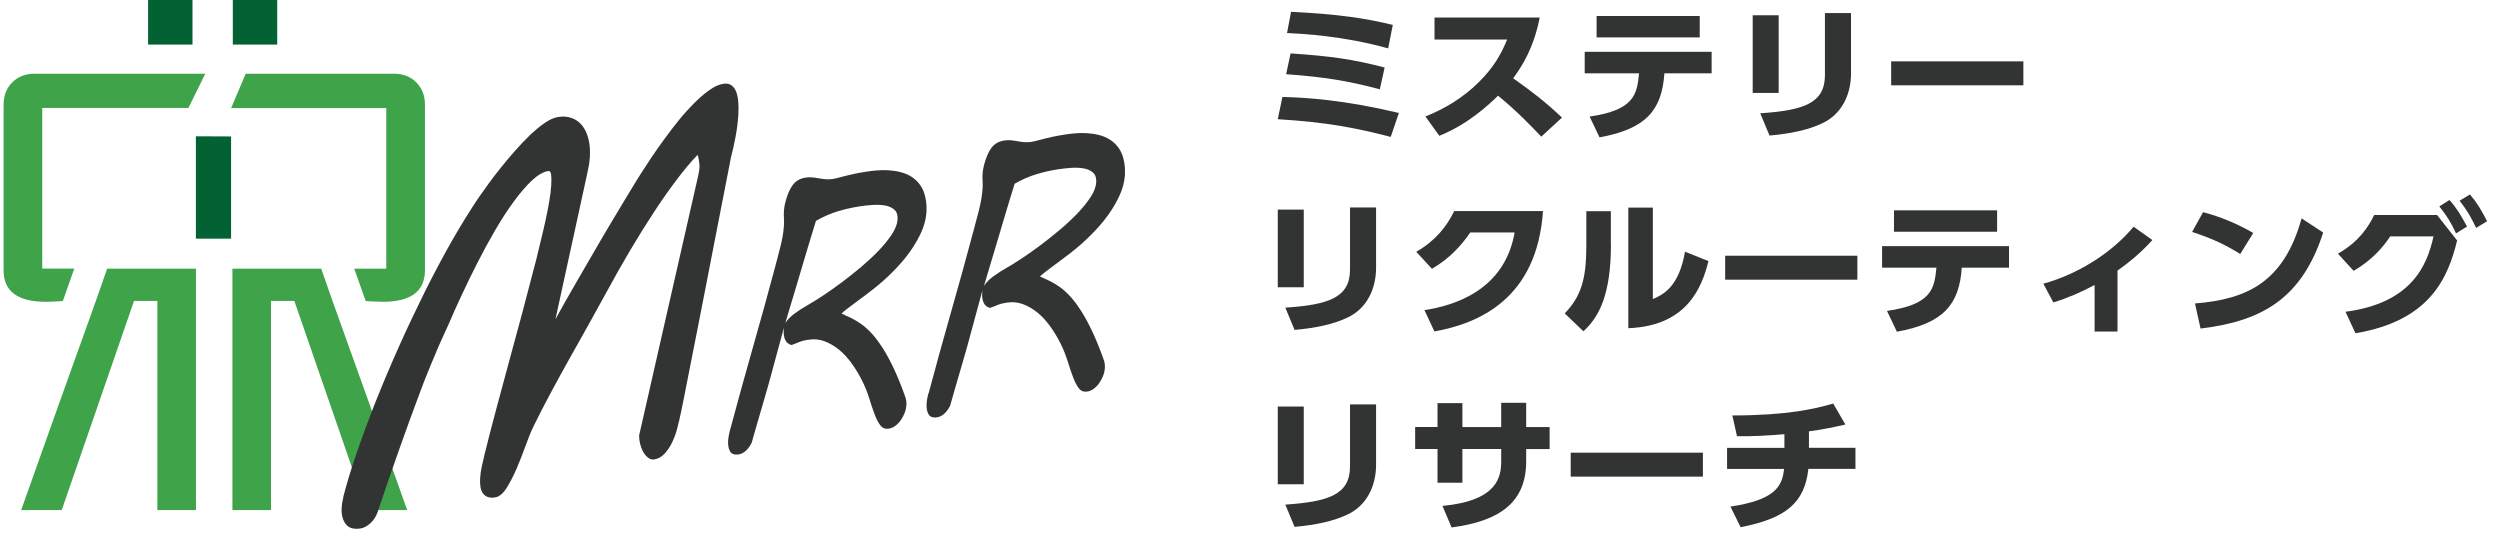
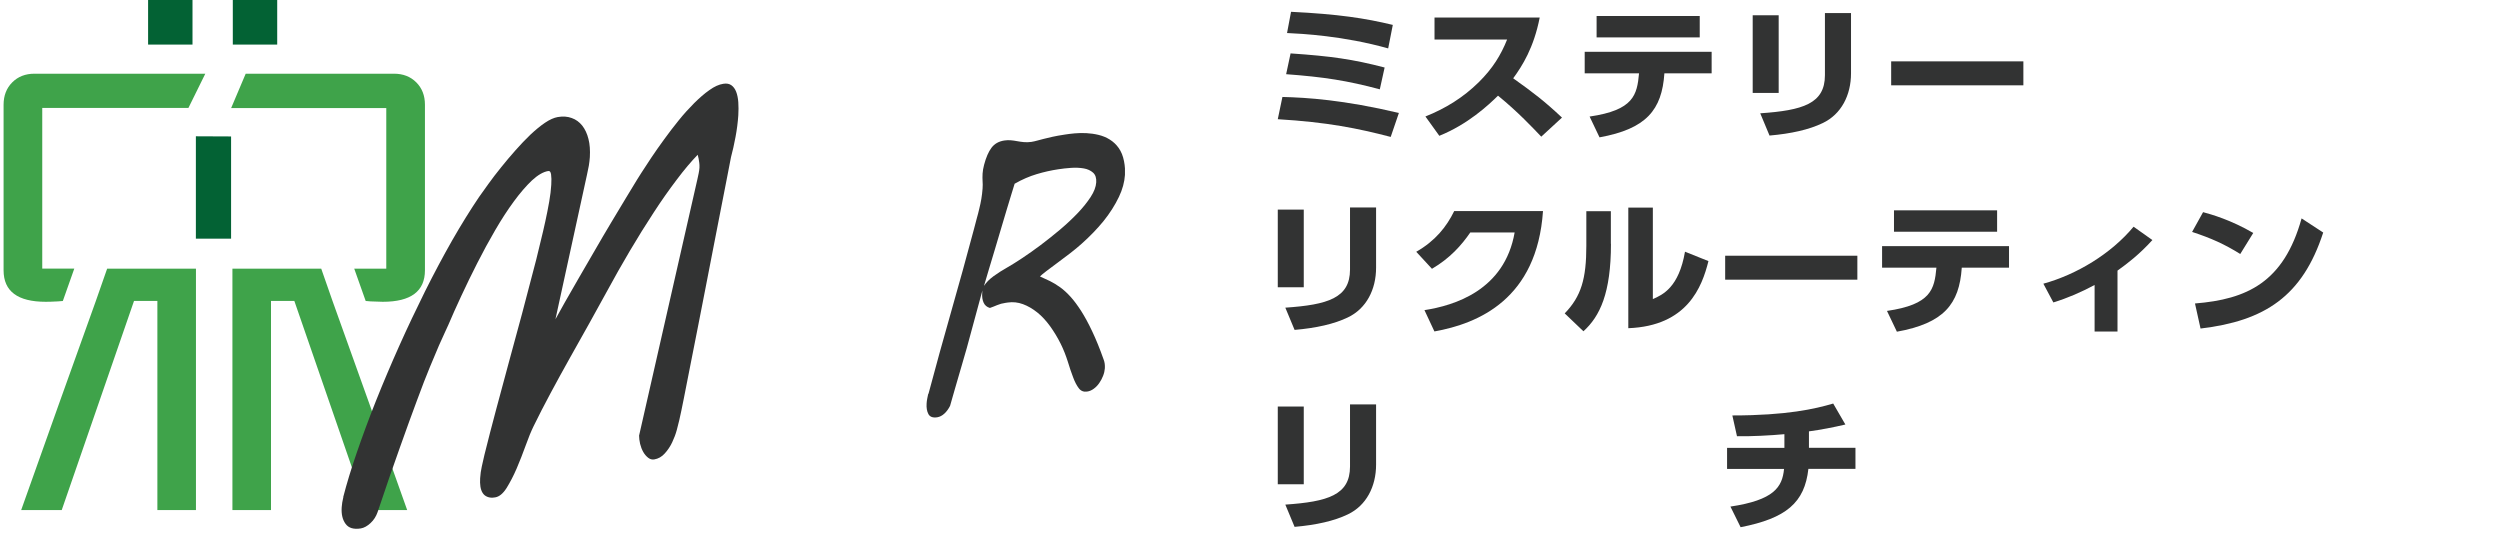
<svg xmlns="http://www.w3.org/2000/svg" width="180" height="39" viewBox="0 0 180 39" fill="none">
  <path d="M4.524 21.672C4.349 21.672 4.558 21.683 4.173 21.7C3.788 21.723 3.494 21.729 3.296 21.729C1.271 21.729 0.258 20.973 0.258 19.462V7.54C0.258 6.887 0.467 6.347 0.88 5.932C1.293 5.517 1.825 5.307 2.481 5.307H14.782L13.566 7.773H3.042V19.337H5.35" fill="#3FA34A" />
  <path d="M16.638 9.824V17.183H14.103V9.813" fill="#036234" />
  <path d="M7.715 19.342L6.9 21.672C5.101 26.678 3.307 31.695 1.525 36.724H4.445L9.65 21.666H11.331V36.724H14.109V19.342H7.715Z" fill="#3FA34A" />
  <path d="M25.504 19.342H27.812V7.779H16.643L17.69 5.307H28.372C29.023 5.307 29.561 5.517 29.974 5.932C30.387 6.347 30.596 6.881 30.596 7.54V19.462C30.596 20.973 29.583 21.729 27.558 21.729C27.36 21.729 27.066 21.717 26.681 21.7C26.296 21.677 26.5 21.672 26.33 21.672" fill="#3FA34A" />
  <path d="M23.128 19.342L23.942 21.672C25.741 26.678 27.535 31.695 29.317 36.724H26.398L21.192 21.666H19.512V36.724H16.734V19.342H23.128Z" fill="#3FA34A" />
  <path d="M13.86 0H10.663V3.21H13.86V0Z" fill="#036234" />
  <path d="M19.959 0H16.762V3.21H19.959V0Z" fill="#036234" />
  <path d="M24.715 35.779C24.962 34.826 25.282 33.76 25.69 32.583C26.097 31.405 26.551 30.163 27.065 28.873C27.579 27.583 28.14 26.261 28.741 24.915C29.342 23.57 29.97 22.256 30.604 20.974C31.245 19.692 31.893 18.474 32.554 17.312C33.215 16.159 33.862 15.117 34.49 14.188C34.67 13.931 34.897 13.611 35.171 13.234C35.445 12.858 35.745 12.457 36.079 12.049C36.413 11.632 36.76 11.223 37.121 10.815C37.481 10.406 37.842 10.03 38.202 9.685C38.563 9.349 38.91 9.06 39.244 8.836C39.578 8.612 39.885 8.475 40.158 8.427C40.532 8.363 40.866 8.387 41.167 8.499C41.467 8.604 41.714 8.788 41.921 9.044C42.121 9.301 42.275 9.621 42.369 10.006C42.469 10.39 42.495 10.823 42.469 11.312C42.455 11.52 42.429 11.728 42.395 11.936C42.355 12.145 42.315 12.361 42.262 12.585L39.992 22.985C40.158 22.68 40.386 22.272 40.679 21.751C40.973 21.23 41.307 20.645 41.681 20.004C42.055 19.363 42.435 18.698 42.843 18.001C43.243 17.304 43.637 16.639 44.024 15.99C44.412 15.341 44.766 14.749 45.093 14.212C45.42 13.675 45.687 13.234 45.887 12.906L46.181 12.441C46.375 12.137 46.608 11.776 46.889 11.36C47.169 10.943 47.476 10.502 47.81 10.046C48.144 9.581 48.498 9.124 48.865 8.668C49.232 8.211 49.606 7.802 49.98 7.426C50.354 7.057 50.715 6.737 51.075 6.488C51.429 6.232 51.763 6.08 52.083 6.032C52.317 5.992 52.511 6.032 52.658 6.136C52.804 6.24 52.925 6.4 53.005 6.609C53.085 6.817 53.138 7.073 53.158 7.362C53.178 7.658 53.178 7.971 53.158 8.299C53.125 8.804 53.058 9.325 52.958 9.861C52.858 10.39 52.751 10.879 52.631 11.319C52.557 11.664 52.464 12.161 52.344 12.802C52.217 13.443 52.077 14.188 51.91 15.021C51.743 15.854 51.569 16.759 51.382 17.729C51.195 18.698 51.002 19.684 50.808 20.685C50.614 21.687 50.421 22.68 50.227 23.658C50.034 24.635 49.853 25.548 49.686 26.398C49.52 27.247 49.373 28 49.239 28.673C49.105 29.338 48.999 29.867 48.912 30.235C48.872 30.412 48.812 30.644 48.732 30.948C48.651 31.253 48.538 31.549 48.398 31.846C48.258 32.142 48.077 32.414 47.864 32.647C47.65 32.887 47.396 33.031 47.102 33.079C46.942 33.103 46.802 33.063 46.669 32.959C46.535 32.855 46.415 32.719 46.315 32.543C46.214 32.366 46.141 32.174 46.088 31.958C46.041 31.741 46.014 31.549 46.014 31.365L50.207 12.93C50.247 12.754 50.281 12.601 50.307 12.465C50.334 12.329 50.354 12.201 50.361 12.081C50.367 11.944 50.361 11.824 50.347 11.72C50.327 11.616 50.314 11.52 50.301 11.424C50.281 11.319 50.254 11.223 50.234 11.143C49.767 11.624 49.259 12.225 48.718 12.946C48.171 13.667 47.617 14.452 47.056 15.317C46.488 16.183 45.921 17.096 45.353 18.057C44.786 19.019 44.238 19.98 43.724 20.934C43.317 21.679 42.883 22.472 42.415 23.305C41.948 24.138 41.481 24.971 41.013 25.805C40.546 26.638 40.085 27.479 39.638 28.312C39.19 29.146 38.783 29.939 38.416 30.692C38.236 31.06 38.049 31.517 37.848 32.078C37.648 32.639 37.428 33.191 37.201 33.728C36.967 34.273 36.72 34.738 36.473 35.138C36.219 35.539 35.945 35.763 35.652 35.811C35.425 35.851 35.238 35.835 35.091 35.771C34.944 35.715 34.83 35.619 34.75 35.491C34.67 35.363 34.617 35.211 34.59 35.034C34.563 34.85 34.557 34.658 34.57 34.433C34.59 34.153 34.623 33.873 34.69 33.584C34.75 33.296 34.817 33.023 34.877 32.759C35.151 31.661 35.431 30.564 35.725 29.474C36.019 28.384 36.319 27.271 36.627 26.125C36.934 24.988 37.254 23.802 37.588 22.584C37.915 21.358 38.256 20.06 38.609 18.69C38.703 18.306 38.81 17.873 38.923 17.392C39.044 16.912 39.157 16.423 39.264 15.934C39.371 15.446 39.464 14.973 39.544 14.516C39.624 14.059 39.671 13.659 39.691 13.306C39.711 12.994 39.705 12.746 39.678 12.561C39.651 12.377 39.584 12.297 39.477 12.313C39.117 12.369 38.723 12.601 38.296 12.994C37.875 13.395 37.441 13.899 36.994 14.508C36.546 15.117 36.099 15.806 35.652 16.575C35.204 17.344 34.777 18.13 34.37 18.931C33.962 19.732 33.575 20.525 33.215 21.302C32.854 22.079 32.54 22.776 32.28 23.393C32.226 23.521 32.14 23.698 32.033 23.93C31.926 24.154 31.786 24.475 31.605 24.875C31.432 25.284 31.212 25.797 30.951 26.43C30.691 27.055 30.384 27.848 30.03 28.809C29.676 29.762 29.255 30.908 28.788 32.23C28.314 33.552 27.78 35.098 27.185 36.877C27.079 37.181 26.912 37.446 26.678 37.662C26.444 37.878 26.211 38.007 25.977 38.047C25.47 38.127 25.102 38.023 24.882 37.718C24.662 37.422 24.568 37.021 24.602 36.524C24.615 36.308 24.655 36.06 24.722 35.787L24.715 35.779Z" fill="#323333" />
-   <path d="M52.541 31.05C53.075 29.049 53.623 27.063 54.184 25.1C54.746 23.138 55.293 21.152 55.828 19.15C55.895 18.885 55.963 18.636 56.024 18.402C56.091 18.169 56.152 17.927 56.206 17.694C56.267 17.46 56.315 17.219 56.355 16.985C56.396 16.751 56.423 16.502 56.443 16.245C56.456 16.05 56.456 15.871 56.443 15.716C56.429 15.56 56.436 15.381 56.443 15.171C56.456 14.976 56.49 14.765 56.551 14.54C56.693 14.002 56.869 13.597 57.085 13.309C57.302 13.021 57.606 12.85 58.005 12.787C58.167 12.764 58.33 12.756 58.478 12.772C58.627 12.787 58.776 12.803 58.925 12.834C59.087 12.865 59.249 12.889 59.425 12.904C59.601 12.92 59.77 12.912 59.952 12.889C60.094 12.865 60.236 12.834 60.372 12.795C60.507 12.756 60.662 12.717 60.845 12.671C61.021 12.624 61.23 12.577 61.474 12.523C61.717 12.468 62.015 12.414 62.38 12.359C62.583 12.328 62.813 12.297 63.09 12.273C63.36 12.25 63.638 12.242 63.928 12.258C64.219 12.273 64.51 12.312 64.801 12.382C65.091 12.453 65.362 12.562 65.612 12.717C65.862 12.873 66.079 13.075 66.254 13.325C66.437 13.582 66.566 13.893 66.64 14.275C66.674 14.462 66.701 14.633 66.708 14.797C66.714 14.952 66.708 15.108 66.708 15.264C66.674 15.778 66.532 16.308 66.275 16.845C65.984 17.452 65.612 18.036 65.159 18.597C64.699 19.158 64.172 19.703 63.577 20.233C63.34 20.443 63.07 20.669 62.765 20.902C62.461 21.136 62.157 21.37 61.866 21.58C61.569 21.798 61.305 21.993 61.075 22.172C60.838 22.351 60.676 22.483 60.588 22.577C60.831 22.686 61.068 22.795 61.312 22.912C61.548 23.029 61.792 23.177 62.042 23.356C62.292 23.535 62.535 23.761 62.786 24.033C63.036 24.306 63.286 24.648 63.55 25.053C63.813 25.458 64.077 25.949 64.348 26.525C64.618 27.094 64.895 27.771 65.173 28.558C65.247 28.745 65.274 28.955 65.26 29.189C65.247 29.368 65.206 29.547 65.132 29.734C65.058 29.921 64.97 30.092 64.855 30.256C64.74 30.419 64.611 30.552 64.463 30.661C64.314 30.77 64.158 30.84 63.989 30.863C63.739 30.902 63.536 30.824 63.388 30.63C63.239 30.435 63.097 30.17 62.975 29.835C62.846 29.5 62.718 29.127 62.59 28.698C62.461 28.278 62.292 27.849 62.082 27.429C61.859 26.977 61.602 26.556 61.318 26.159C61.034 25.77 60.73 25.435 60.399 25.17C60.067 24.905 59.722 24.703 59.364 24.57C59.006 24.438 58.641 24.399 58.269 24.454L58.106 24.477C57.883 24.508 57.687 24.563 57.505 24.641C57.329 24.718 57.153 24.781 56.984 24.843C56.767 24.781 56.619 24.656 56.531 24.462C56.443 24.267 56.409 24.033 56.429 23.768L56.443 23.589L55.321 27.725C55.287 27.857 55.233 28.036 55.165 28.262C55.097 28.488 55.03 28.737 54.949 29.01C54.867 29.282 54.786 29.57 54.698 29.866C54.611 30.162 54.529 30.443 54.455 30.707C54.381 30.972 54.306 31.206 54.252 31.416C54.191 31.627 54.151 31.782 54.117 31.891C54.002 32.117 53.867 32.304 53.704 32.452C53.542 32.6 53.373 32.686 53.191 32.717C52.873 32.764 52.663 32.686 52.555 32.483C52.447 32.281 52.406 32.024 52.426 31.728C52.433 31.611 52.447 31.486 52.474 31.362C52.494 31.237 52.521 31.12 52.548 31.003L52.541 31.05ZM58.755 15.887C58.701 16.066 58.62 16.315 58.519 16.65C58.417 16.985 58.303 17.367 58.174 17.787C58.045 18.208 57.91 18.66 57.768 19.15C57.62 19.633 57.477 20.124 57.336 20.607C57.187 21.097 57.051 21.564 56.91 22.024C56.774 22.483 56.653 22.888 56.544 23.254C56.7 23.013 56.93 22.779 57.227 22.561C57.525 22.343 57.856 22.133 58.228 21.923C58.512 21.759 58.87 21.541 59.29 21.261C59.709 20.98 60.155 20.669 60.622 20.318C61.088 19.968 61.555 19.594 62.022 19.205C62.488 18.807 62.914 18.41 63.293 18.013C63.672 17.616 63.983 17.227 64.226 16.853C64.469 16.479 64.605 16.128 64.625 15.801C64.645 15.49 64.571 15.256 64.395 15.1C64.219 14.945 63.996 14.843 63.726 14.797C63.455 14.75 63.151 14.734 62.819 14.758C62.488 14.781 62.177 14.812 61.893 14.859C61.379 14.937 60.858 15.054 60.338 15.209C59.817 15.365 59.29 15.591 58.762 15.895L58.755 15.887Z" fill="#323333" />
  <path d="M66.844 28.379C67.378 26.377 67.926 24.391 68.487 22.429C69.049 20.466 69.596 18.48 70.13 16.479C70.198 16.214 70.266 15.965 70.326 15.731C70.394 15.498 70.455 15.256 70.509 15.022C70.57 14.789 70.617 14.547 70.658 14.314C70.698 14.08 70.725 13.831 70.746 13.574C70.759 13.379 70.759 13.2 70.746 13.044C70.732 12.889 70.739 12.709 70.746 12.499C70.759 12.304 70.793 12.094 70.854 11.868C70.996 11.331 71.172 10.926 71.388 10.638C71.605 10.35 71.909 10.178 72.308 10.116C72.47 10.093 72.632 10.085 72.781 10.1C72.93 10.116 73.079 10.132 73.227 10.163C73.39 10.194 73.552 10.217 73.728 10.233C73.904 10.248 74.073 10.241 74.255 10.217C74.397 10.194 74.539 10.163 74.674 10.124C74.81 10.085 74.965 10.046 75.148 9.999C75.324 9.952 75.533 9.906 75.77 9.851C76.013 9.797 76.311 9.742 76.676 9.688C76.879 9.657 77.109 9.625 77.379 9.602C77.65 9.579 77.927 9.571 78.218 9.586C78.508 9.602 78.799 9.641 79.09 9.711C79.381 9.781 79.651 9.89 79.901 10.046C80.152 10.202 80.368 10.404 80.544 10.653C80.726 10.91 80.855 11.222 80.929 11.604C80.963 11.79 80.99 11.962 80.997 12.125C81.004 12.281 80.997 12.437 80.997 12.593C80.963 13.107 80.821 13.636 80.564 14.174C80.273 14.781 79.901 15.365 79.448 15.926C78.989 16.487 78.461 17.032 77.866 17.561C77.629 17.772 77.359 17.997 77.055 18.231C76.75 18.465 76.446 18.698 76.155 18.909C75.858 19.127 75.594 19.321 75.364 19.5C75.127 19.68 74.965 19.812 74.877 19.905C75.121 20.015 75.357 20.123 75.601 20.24C75.838 20.357 76.081 20.505 76.331 20.684C76.581 20.863 76.825 21.089 77.075 21.362C77.325 21.634 77.575 21.977 77.839 22.382C78.096 22.787 78.366 23.278 78.637 23.854C78.907 24.422 79.185 25.1 79.462 25.887C79.536 26.074 79.563 26.284 79.55 26.517C79.536 26.697 79.496 26.876 79.421 27.063C79.347 27.25 79.259 27.421 79.144 27.584C79.029 27.748 78.901 27.88 78.752 27.989C78.603 28.098 78.448 28.169 78.278 28.192C78.028 28.231 77.826 28.153 77.677 27.958C77.528 27.764 77.386 27.499 77.264 27.164C77.136 26.829 77.007 26.455 76.879 26.027C76.744 25.606 76.581 25.178 76.372 24.757C76.148 24.306 75.892 23.885 75.608 23.488C75.324 23.099 75.019 22.764 74.688 22.499C74.357 22.234 74.012 22.032 73.653 21.899C73.295 21.767 72.93 21.728 72.558 21.782L72.396 21.806C72.172 21.837 71.976 21.891 71.794 21.969C71.618 22.047 71.442 22.11 71.273 22.172C71.057 22.11 70.908 21.985 70.82 21.79C70.732 21.596 70.698 21.362 70.719 21.097L70.732 20.918L69.61 25.053C69.576 25.186 69.522 25.365 69.454 25.591C69.387 25.817 69.319 26.066 69.238 26.338C69.157 26.611 69.076 26.899 68.988 27.195C68.9 27.491 68.819 27.771 68.744 28.036C68.67 28.301 68.595 28.535 68.541 28.745C68.481 28.955 68.44 29.111 68.406 29.22C68.291 29.446 68.156 29.633 67.994 29.781C67.831 29.929 67.662 30.014 67.48 30.045C67.162 30.092 66.952 30.014 66.844 29.812C66.736 29.609 66.695 29.352 66.716 29.056C66.722 28.939 66.736 28.815 66.763 28.69C66.783 28.566 66.81 28.449 66.837 28.332L66.844 28.379ZM73.058 13.216C73.004 13.395 72.923 13.644 72.822 13.979C72.72 14.314 72.605 14.695 72.477 15.116C72.348 15.536 72.213 15.988 72.071 16.479C71.929 16.962 71.78 17.452 71.638 17.935C71.49 18.426 71.354 18.893 71.212 19.352C71.077 19.812 70.955 20.217 70.847 20.583C71.003 20.342 71.233 20.108 71.53 19.89C71.828 19.672 72.159 19.462 72.531 19.251C72.815 19.088 73.173 18.87 73.593 18.589C74.012 18.309 74.458 17.997 74.925 17.647C75.391 17.297 75.858 16.923 76.324 16.533C76.791 16.136 77.217 15.739 77.596 15.342C77.974 14.945 78.285 14.555 78.529 14.181C78.772 13.807 78.907 13.457 78.928 13.13C78.948 12.818 78.874 12.585 78.698 12.429C78.522 12.273 78.299 12.172 78.028 12.125C77.758 12.079 77.454 12.063 77.122 12.086C76.791 12.11 76.48 12.141 76.196 12.188C75.682 12.265 75.161 12.382 74.641 12.538C74.12 12.694 73.593 12.92 73.065 13.223L73.058 13.216Z" fill="#323333" />
  <path d="M100.131 9.858C97.763 9.242 95.591 8.799 92 8.583L92.334 6.981C94.08 7.024 96.736 7.19 100.72 8.133L100.131 9.858ZM99.353 6.433C96.998 5.804 95.336 5.545 92.602 5.342L92.922 3.845C95.827 4.042 97.403 4.264 99.693 4.861L99.346 6.433H99.353ZM99.955 3.487C96.717 2.575 93.72 2.428 92.667 2.378L92.955 0.85C96.357 1.017 98.293 1.312 100.282 1.793L99.948 3.487H99.955Z" fill="#323333" />
  <path d="M110.86 1.257C110.435 3.438 109.604 4.744 108.95 5.638C110.396 6.667 111.187 7.27 112.463 8.466L110.971 9.84C110.35 9.193 109.316 8.078 107.857 6.888C107.157 7.579 105.679 8.953 103.631 9.778L102.63 8.386C104.089 7.807 105.365 7.006 106.457 5.933C107.478 4.929 108.067 3.956 108.512 2.847H103.285V1.263H110.86V1.257Z" fill="#323333" />
  <path d="M114.452 8.392C117.631 7.93 117.867 6.833 118.011 5.28H114.098V3.728H123.238V5.28H119.836C119.659 7.917 118.534 9.279 115.165 9.889L114.452 8.392ZM122.381 1.152V2.693H114.955V1.152H122.381Z" fill="#323333" />
  <path d="M128.065 6.691H126.194V1.097H128.065V6.691ZM133.273 5.28C133.273 6.852 132.573 8.226 131.238 8.86C130.257 9.335 128.968 9.624 127.405 9.76L126.737 8.158C129.792 7.948 131.395 7.468 131.395 5.416V0.943H133.273V5.28Z" fill="#323333" />
  <path d="M145.683 4.418V6.143H136.164V4.418H145.683Z" fill="#323333" />
  <path d="M93.871 34.866H92V29.271H93.871V34.866ZM99.078 33.455C99.078 35.026 98.378 36.4 97.044 37.035C96.062 37.509 94.774 37.798 93.21 37.934L92.543 36.332C95.598 36.123 97.201 35.642 97.201 33.59V29.117H99.078V33.455Z" fill="#323333" />
-   <path d="M111.573 30.75V32.333H109.885V33.214C109.885 36.178 107.975 37.521 104.514 37.977L103.86 36.425C107.851 36.049 108.086 34.317 108.086 33.196V32.327H105.293V34.755H103.501V32.327H101.891V30.744H103.501V29.025H105.293V30.75H108.086V29H109.885V30.75H111.573Z" fill="#323333" />
-   <path d="M122.609 32.592V34.317H113.091V32.592H122.609Z" fill="#323333" />
  <path d="M130.237 32.241H133.593V33.757H130.204C129.936 36.197 128.602 37.318 125.324 37.959L124.591 36.474C127.719 36.005 128.327 35.081 128.451 33.763H124.349V32.247H128.477V31.261C127.49 31.354 126.044 31.428 125.063 31.409L124.729 29.912C128.667 29.912 130.689 29.438 131.99 29.055L132.867 30.565C131.977 30.774 131.107 30.941 130.244 31.058V32.253L130.237 32.241Z" fill="#323333" />
  <path d="M93.871 20.685H92V15.091H93.871V20.685ZM99.078 19.274C99.078 20.845 98.378 22.219 97.044 22.854C96.062 23.328 94.774 23.618 93.21 23.753L92.543 22.152C95.598 21.942 97.201 21.462 97.201 19.41V14.937H99.078V19.274Z" fill="#323333" />
  <path d="M102.558 22.33C104.671 22.004 108.328 20.925 109.054 16.736H105.862C105.227 17.66 104.403 18.59 103.101 19.354L101.97 18.128C103.337 17.346 104.148 16.335 104.704 15.195H111.096C110.664 21.529 106.457 23.291 103.278 23.864L102.558 22.324V22.33Z" fill="#323333" />
  <path d="M115.989 17.555C115.989 21.098 115.197 22.774 114.007 23.852L112.659 22.564C113.85 21.338 114.216 20.063 114.216 17.703V15.208H115.982V17.555H115.989ZM119.005 21.535C119.718 21.221 120.876 20.698 121.32 18.122L123.008 18.8C122.544 20.654 121.497 23.47 117.238 23.63V14.949H119.005V21.535Z" fill="#323333" />
  <path d="M133.73 18.412V20.137H124.212V18.412H133.73Z" fill="#323333" />
  <path d="M135.863 22.386C139.042 21.924 139.278 20.827 139.422 19.274H135.51V17.721H144.649V19.274H141.247C141.07 21.911 139.945 23.273 136.576 23.883L135.863 22.386ZM143.792 15.146V16.686H136.367V15.146H143.792Z" fill="#323333" />
  <path d="M152.46 23.871H150.811V20.519C149.856 21.03 148.868 21.462 147.841 21.776L147.122 20.426C149.509 19.767 151.982 18.288 153.618 16.323L154.972 17.284C154.036 18.313 153.193 18.96 152.46 19.484V23.871Z" fill="#323333" />
  <path d="M161.298 18.288C160.173 17.586 159.205 17.148 157.831 16.699L158.622 15.275C159.237 15.442 160.611 15.83 162.234 16.773L161.298 18.288ZM158.04 21.85C161.776 21.548 164.432 20.334 165.714 15.725L167.271 16.742C165.779 21.338 163.058 23.107 158.439 23.655L158.04 21.856V21.85Z" fill="#323333" />
-   <path d="M168.873 22.447C173.59 21.831 174.748 19.157 175.212 17.019H172.099C171.608 17.752 170.823 18.707 169.462 19.502L168.33 18.264C169.842 17.413 170.555 16.292 170.941 15.479H175.468L176.913 17.315C176.259 19.995 174.97 23.094 169.593 23.994L168.873 22.441V22.447ZM176.37 14.407C176.907 15.017 177.201 15.528 177.626 16.311L176.835 16.803C176.449 15.978 176.168 15.534 175.631 14.863L176.364 14.4L176.37 14.407ZM177.836 14C178.359 14.61 178.634 15.091 179.072 15.928L178.281 16.409C177.888 15.584 177.633 15.152 177.09 14.45L177.836 14Z" fill="#323333" />
</svg>